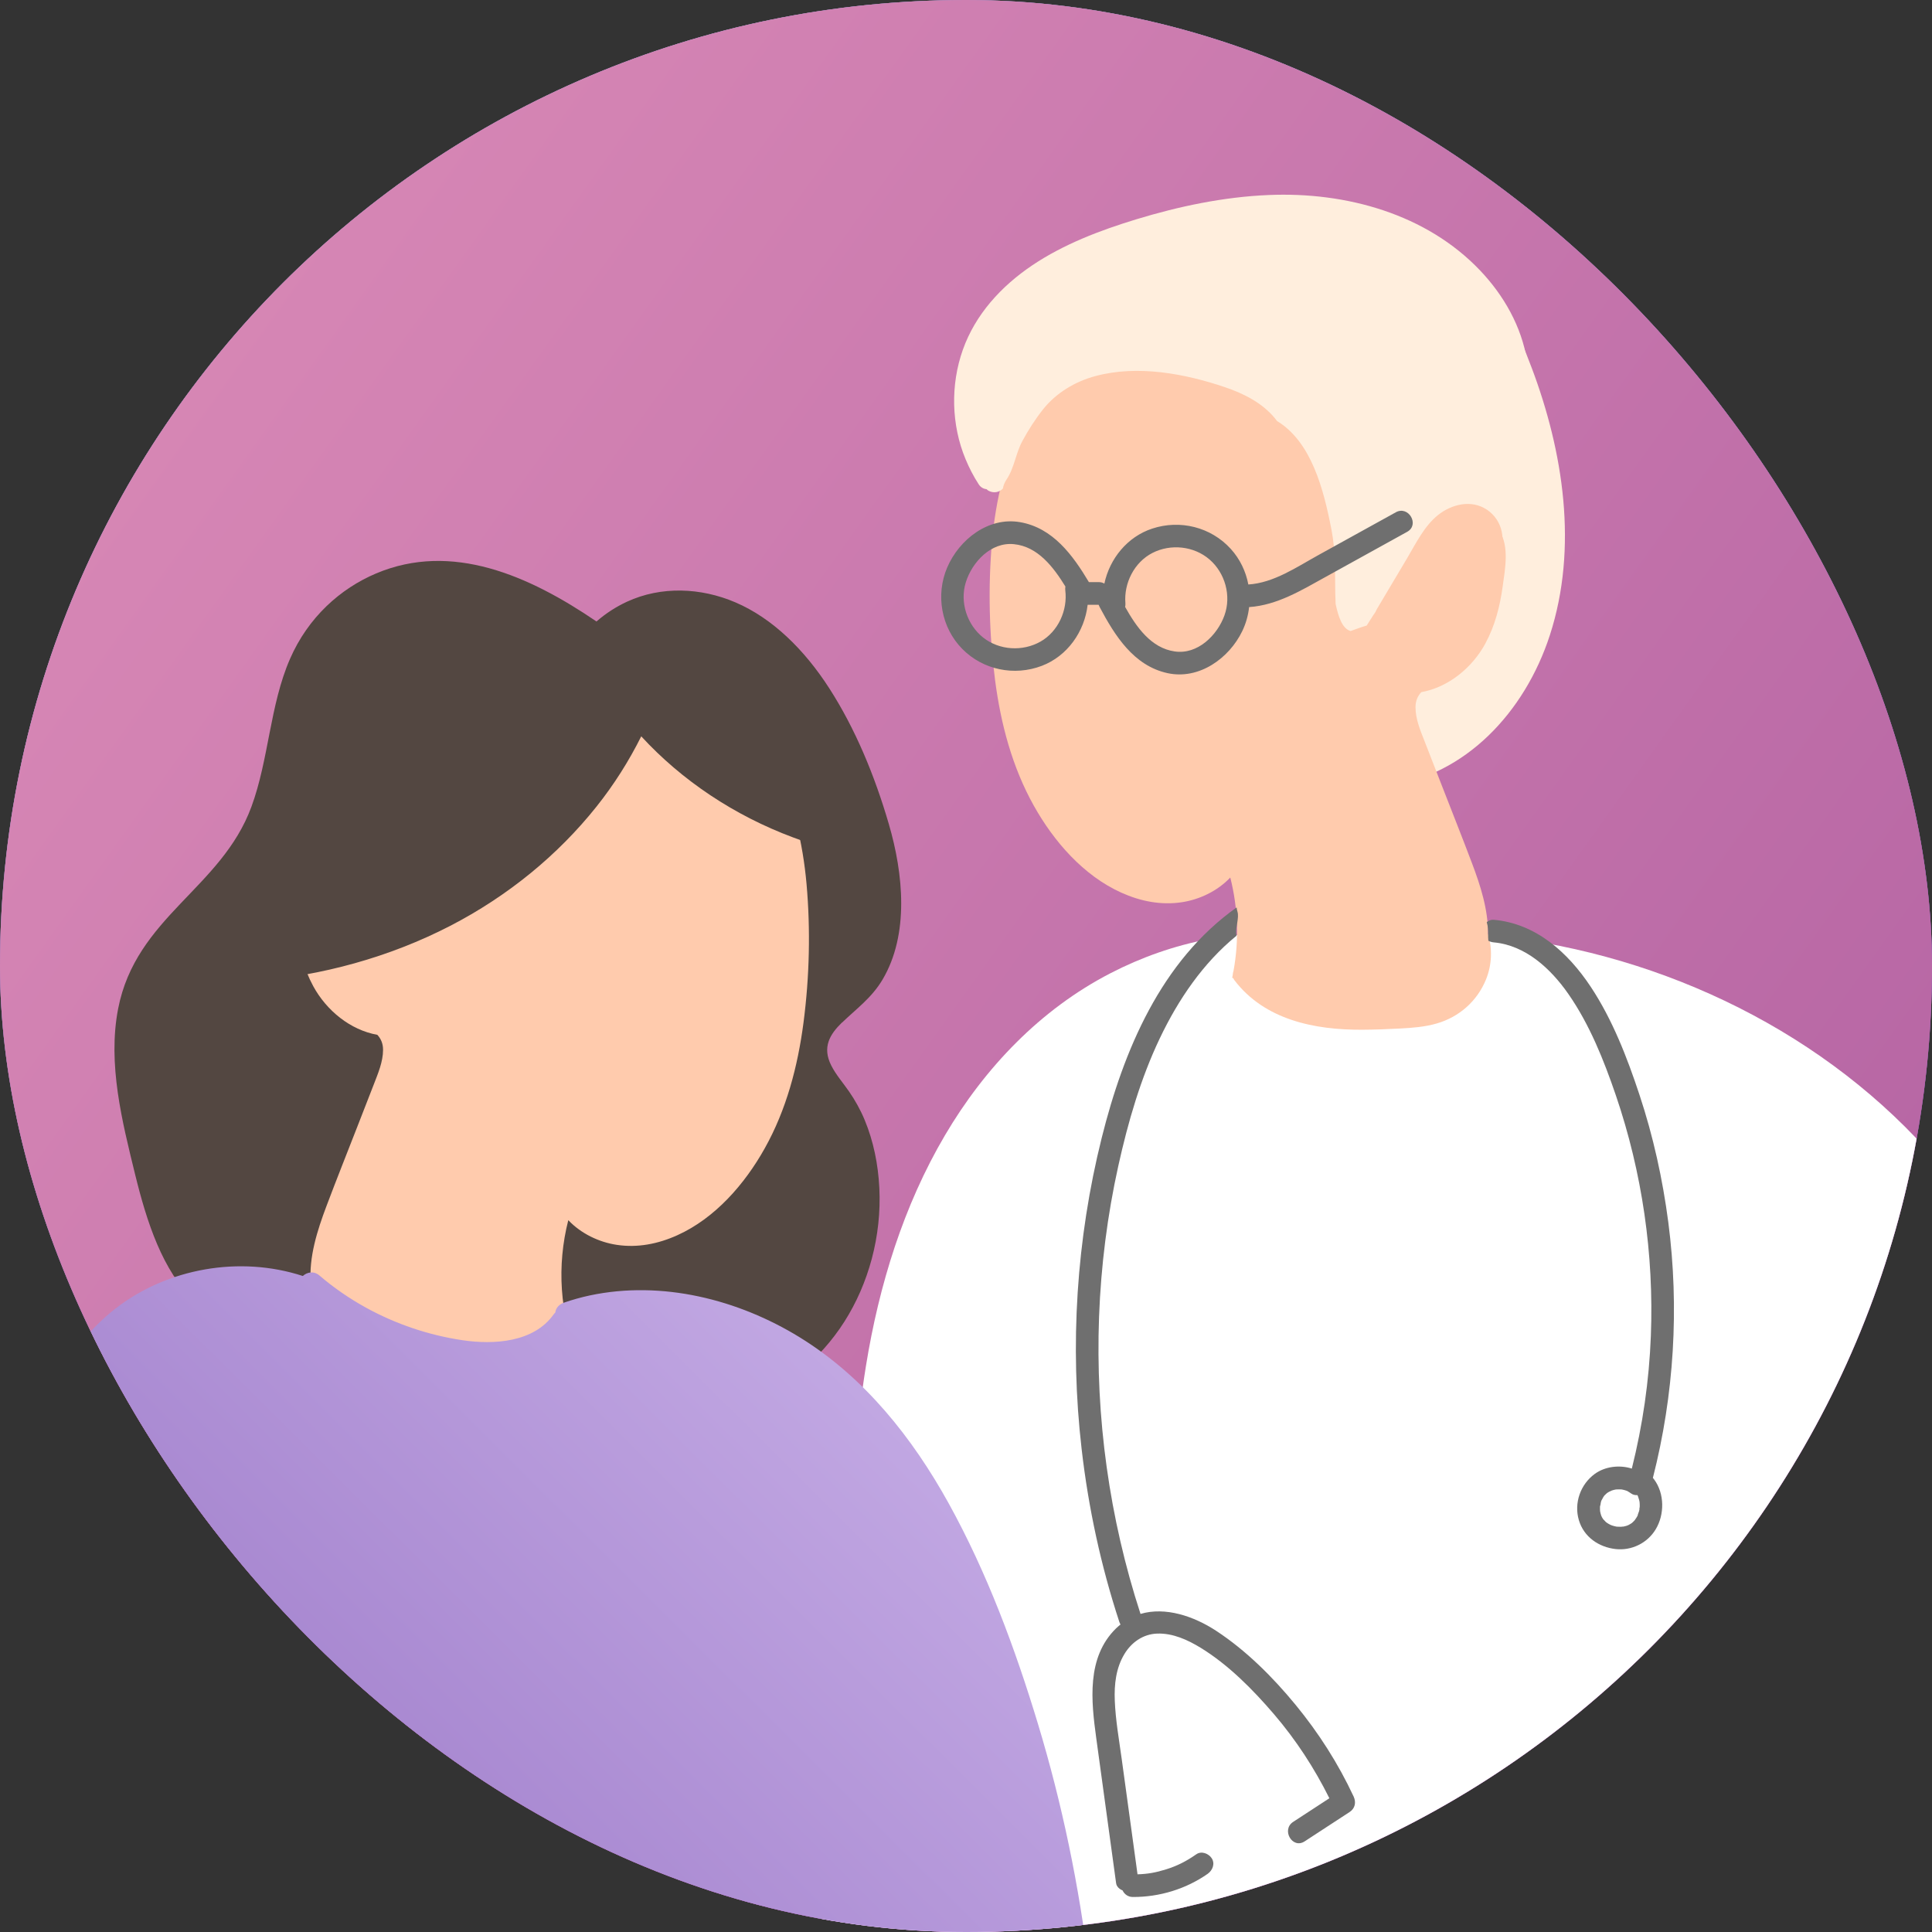
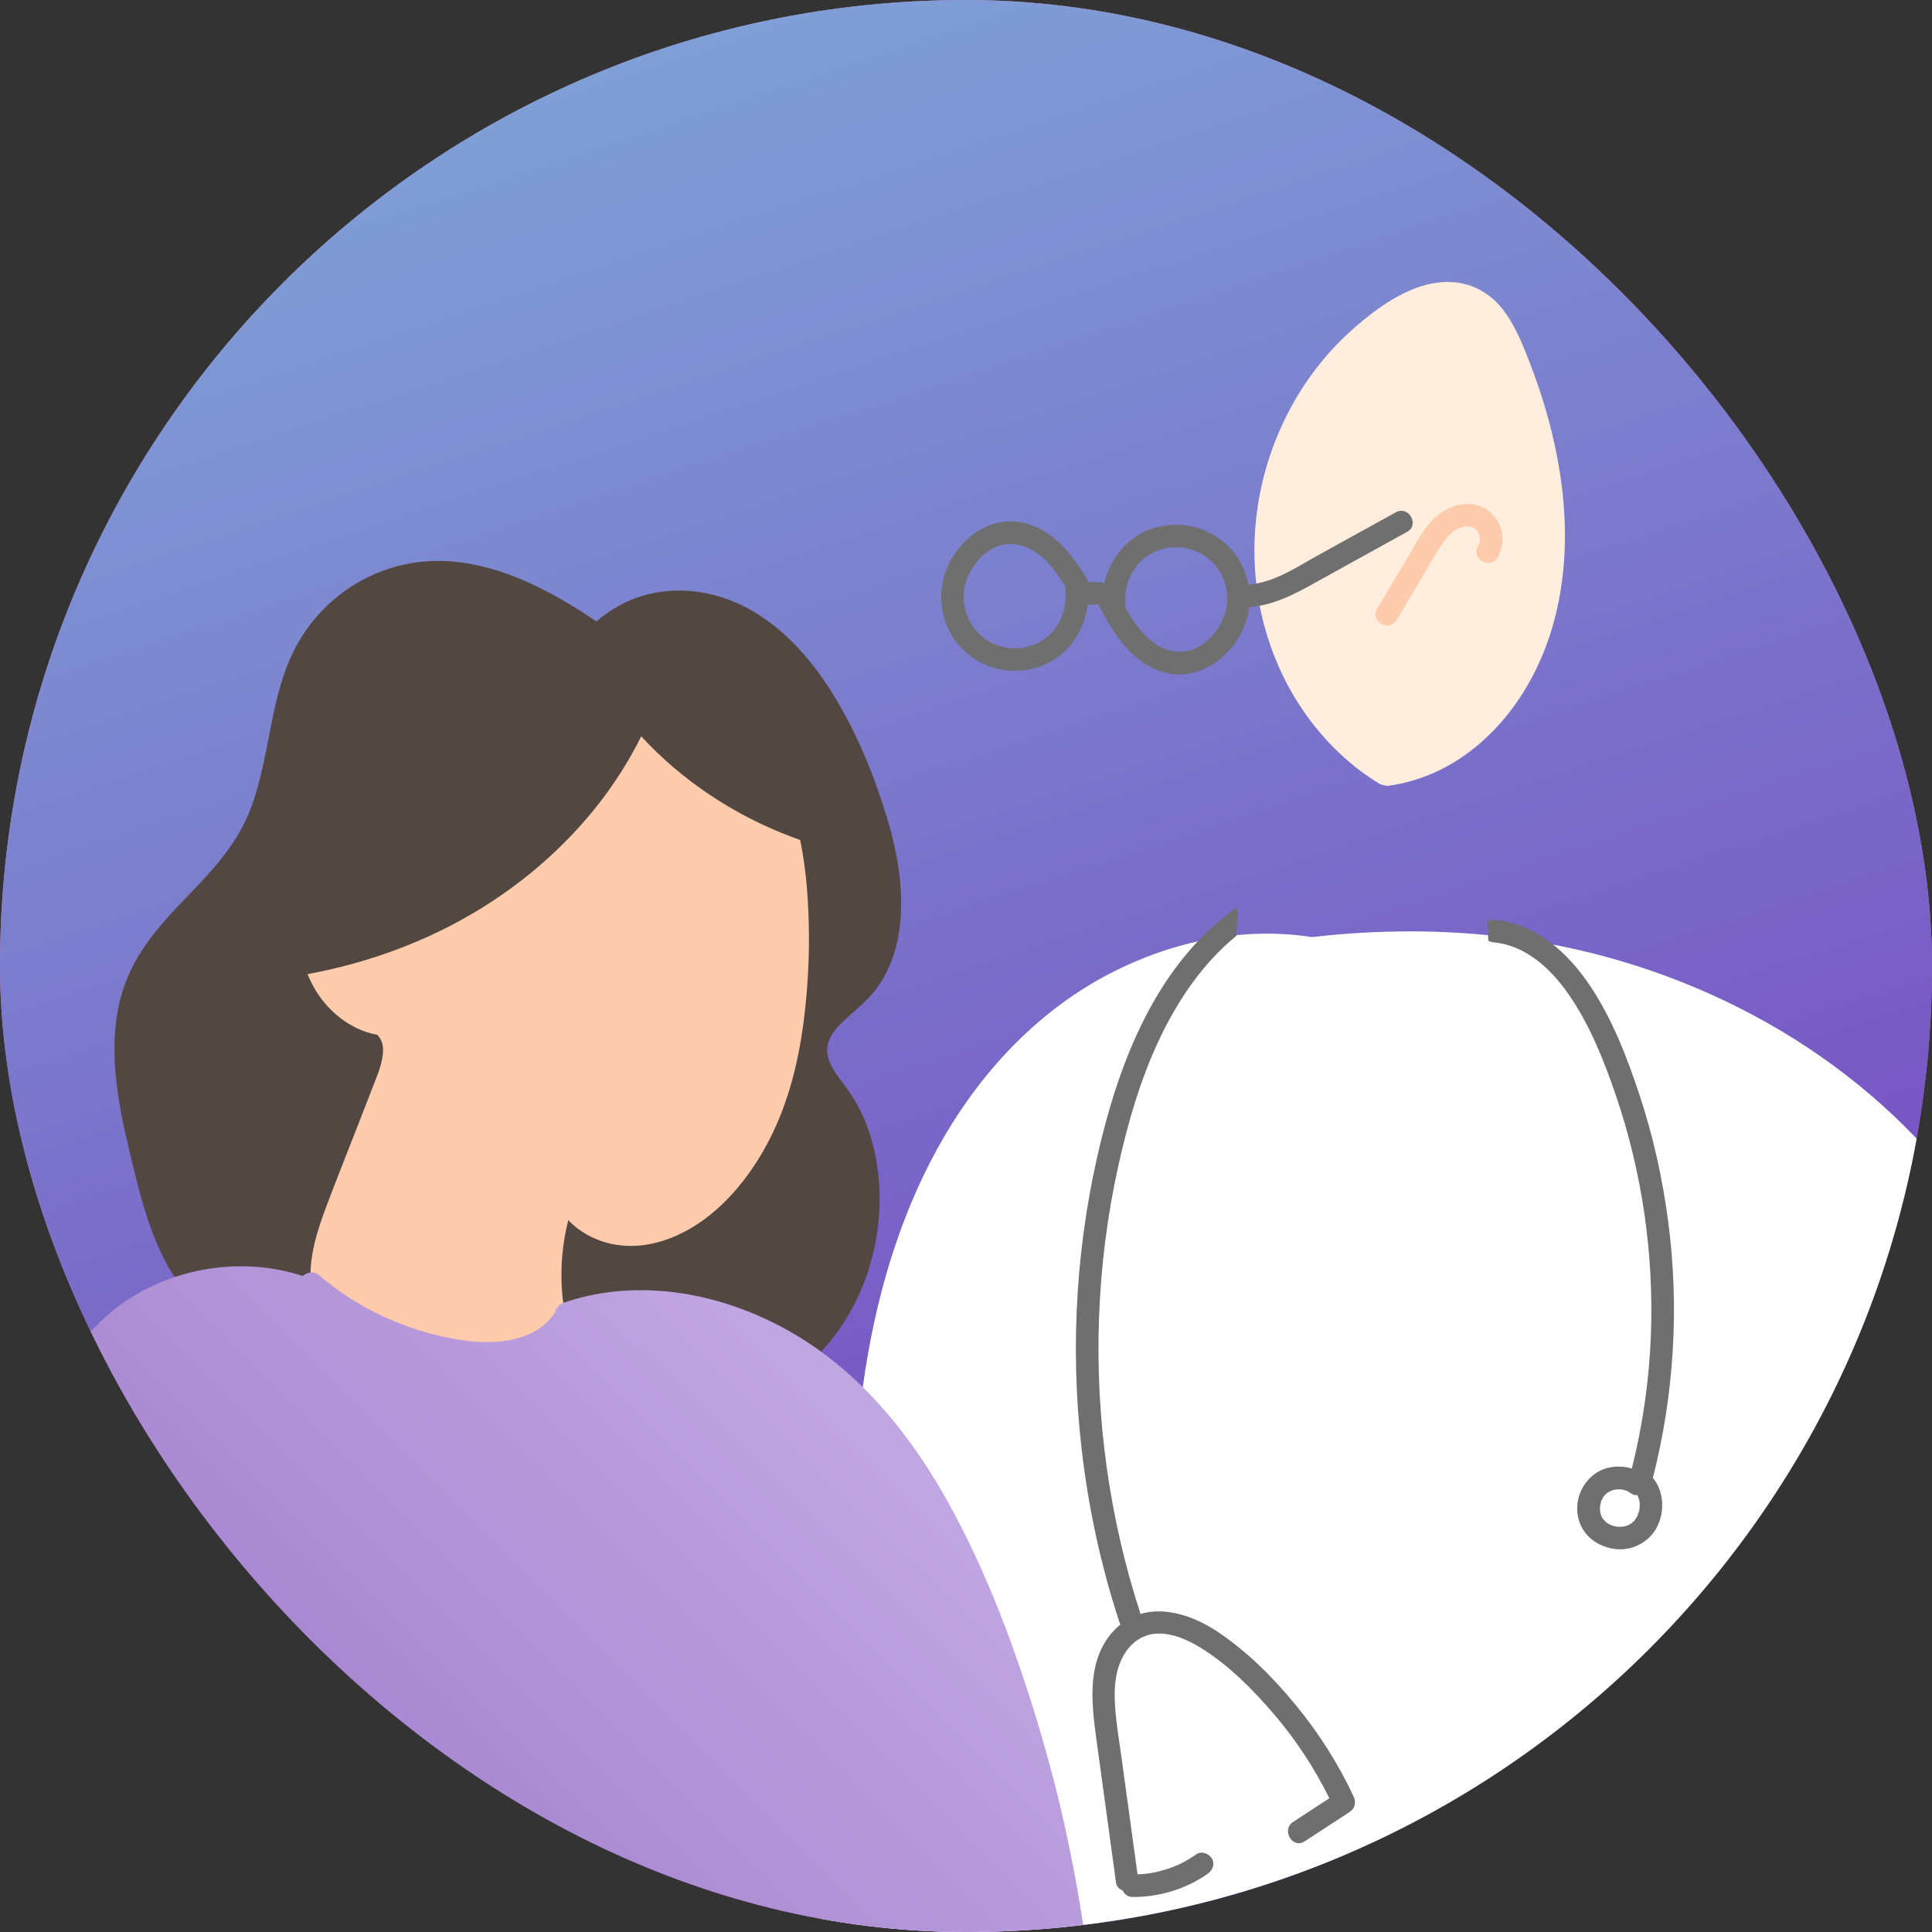
<svg xmlns="http://www.w3.org/2000/svg" width="100" height="100" viewBox="0 0 100 100" fill="none">
  <rect x="0" y="0" width="100" height="100" fill="#333333" stroke="none" />
  <g clip-path="url(#clip0_1766_73)">
    <circle cx="49.964" cy="49.964" r="57.329" fill="url(#paint0_linear_1766_73)" />
    <circle cx="49.964" cy="49.964" r="57.329" fill="url(#paint1_linear_1766_73)" />
-     <circle cx="49.964" cy="49.964" r="57.329" fill="url(#paint2_linear_1766_73)" />
    <path d="M100.807 60.762C95.303 53.961 86.943 49.702 78.326 48.557C74.848 48.094 71.354 48.106 67.902 48.504C64.34 47.949 60.671 48.724 57.474 50.376C53.849 52.248 50.97 55.267 48.913 58.759C46.764 62.405 45.498 66.524 44.824 70.685C44.307 73.87 44.115 77.091 44.043 80.313C44.036 80.325 44.031 80.339 44.024 80.351C43.39 88.17 42.755 95.991 42.121 103.81L39.898 131.218C39.715 133.483 39.531 135.746 39.348 138.012C39.254 139.163 39.161 140.315 39.067 141.466C38.99 142.416 38.854 143.392 38.964 144.347C39.17 146.137 40.352 147.298 42.114 147.588C42.997 147.733 43.891 147.712 44.78 147.705C45.899 147.698 47.015 147.691 48.134 147.684C57.308 147.628 66.482 147.572 75.656 147.513C84.793 147.457 93.927 147.401 103.063 147.345C104.22 147.338 105.376 147.331 106.532 147.324C106.841 147.324 107.119 147.034 107.1 146.722C106.6 138.765 106.639 130.766 106.499 122.795C106.459 120.588 106.422 118.379 106.382 116.172C106.581 112.584 106.782 108.994 106.981 105.406C107.29 99.843 107.686 94.278 107.847 88.71C108.13 78.942 107.182 68.64 100.805 60.762H100.807Z" fill="white" />
    <path d="M79.277 19.032C78.895 18.021 78.504 17.003 77.877 16.137C77.238 15.257 76.347 14.721 75.322 14.615C73.332 14.412 71.399 15.804 69.936 17.115C66.836 19.895 64.933 24.094 64.928 28.48C64.921 32.943 66.899 37.143 70.222 39.753C70.594 40.045 70.983 40.312 71.383 40.558C71.474 40.614 71.563 40.638 71.647 40.642C71.71 40.67 71.781 40.684 71.853 40.673C75.825 40.139 78.919 36.888 80.222 32.872C81.692 28.339 80.915 23.371 79.277 19.029V19.032Z" fill="#FFEEDD" />
-     <path d="M76.88 33.31C77.379 32.393 77.639 31.377 77.779 30.35C77.901 29.456 78.13 28.293 77.613 27.478C77.299 26.982 76.726 26.718 76.145 26.753C75.876 26.769 75.628 26.837 75.394 26.938C75.6 25.138 75.195 23.322 74.336 21.719C73.356 19.891 71.79 18.43 69.967 17.459C68.071 16.451 65.942 15.938 63.803 15.816C61.558 15.69 59.216 16.013 57.238 17.136C53.372 19.331 51.722 23.802 51.347 28.014C51.137 30.39 51.198 32.833 51.504 35.197C51.799 37.464 52.389 39.702 53.514 41.71C54.547 43.554 56.08 45.321 58.038 46.203C59.028 46.65 60.091 46.863 61.172 46.699C62.101 46.559 63.016 46.114 63.669 45.431C63.672 45.428 63.674 45.424 63.679 45.421C64.081 47.001 64.14 48.66 63.845 50.259C63.821 50.322 63.81 50.39 63.807 50.456C63.798 50.507 63.789 50.561 63.779 50.612C63.798 50.619 63.817 50.629 63.838 50.636C63.852 50.671 63.868 50.703 63.892 50.734C65.457 52.791 68.043 53.311 70.498 53.299C71.154 53.297 71.811 53.269 72.466 53.236C73.101 53.203 73.749 53.154 74.362 52.976C75.53 52.639 76.461 51.818 76.918 50.69C77.231 49.917 77.243 49.089 77.021 48.319C77.025 47.074 76.628 45.836 76.192 44.684C75.67 43.301 75.12 41.925 74.585 40.547C74.306 39.83 74.028 39.117 73.749 38.4C73.527 37.832 73.264 37.226 73.267 36.603C73.267 36.268 73.384 36.023 73.564 35.826C74.961 35.576 76.195 34.572 76.883 33.308L76.88 33.31Z" fill="#FFCBAD" />
-     <path d="M79.038 18.659C78.755 16.911 77.847 15.301 76.613 14.002C73.84 11.084 69.688 9.923 65.665 10.094C63.332 10.192 61.029 10.677 58.808 11.353C56.931 11.926 55.054 12.64 53.432 13.731C51.808 14.824 50.483 16.284 49.837 18.102C49.192 19.916 49.236 21.992 49.98 23.773C50.167 24.222 50.39 24.655 50.657 25.067C50.762 25.229 50.909 25.304 51.064 25.32C51.099 25.355 51.136 25.386 51.183 25.409C51.438 25.538 51.726 25.484 51.909 25.287C51.934 25.133 51.993 24.976 52.096 24.824C52.501 24.225 52.573 23.469 52.913 22.837C53.217 22.273 53.591 21.686 53.994 21.18C54.673 20.333 55.649 19.743 56.718 19.46C58.892 18.882 61.317 19.336 63.402 20.04C64.378 20.37 65.335 20.855 65.988 21.648C66.028 21.695 66.063 21.744 66.098 21.791C67.877 22.872 68.511 25.311 68.921 27.44C69.126 28.508 69.098 29.561 69.112 30.644C69.115 30.848 69.124 31.052 69.131 31.257C69.26 31.857 69.457 32.54 69.908 32.662C70.184 32.561 70.458 32.46 70.741 32.378C71.591 30.988 72.623 29.708 73.826 28.575C74.603 27.845 75.476 27.22 76.267 26.504C77.009 25.832 77.641 25.044 78.106 24.171C79.014 22.474 79.342 20.541 79.038 18.657V18.659Z" fill="#FFEEDD" />
    <path d="M76.959 26.38C76.156 25.842 75.127 26.097 74.42 26.668C73.716 27.239 73.292 28.117 72.838 28.884C72.318 29.757 71.799 30.633 71.279 31.506C70.893 32.154 71.904 32.743 72.29 32.095C72.702 31.402 73.114 30.71 73.526 30.017C73.905 29.378 74.261 28.713 74.684 28.103C74.984 27.67 75.478 27.174 76.058 27.253C76.552 27.321 76.728 27.871 76.496 28.267C76.112 28.917 77.123 29.505 77.507 28.856C78.005 28.014 77.778 26.928 76.962 26.38H76.959Z" fill="#FFCBAD" />
    <path d="M70.065 92.991C69.269 91.284 68.254 89.695 67.058 88.24C65.88 86.807 64.502 85.429 62.946 84.409C61.794 83.655 60.322 83.154 59.033 83.536C57.418 78.581 56.695 73.365 56.887 68.157C56.985 65.529 57.315 62.913 57.884 60.343C58.384 58.085 59.035 55.833 60.032 53.741C60.989 51.733 62.269 49.847 63.999 48.435C63.994 48.389 63.987 48.342 63.985 48.295C63.964 47.974 64.139 47.495 64.055 47.204C64.032 47.125 64.015 47.048 64.008 46.968C60.093 49.746 58.155 54.37 57.027 58.885C55.714 64.137 55.363 69.634 55.986 75.012C56.337 78.05 56.983 81.048 57.937 83.952C57.954 84.001 57.975 84.043 57.998 84.083C57.919 84.149 57.839 84.214 57.762 84.289C56.229 85.794 56.479 88.05 56.744 89.983C57.086 92.478 57.427 94.975 57.769 97.47C57.792 97.648 57.935 97.779 58.104 97.847C58.197 98.046 58.389 98.186 58.628 98.188C60.004 98.195 61.382 97.779 62.51 96.988C62.761 96.812 62.901 96.468 62.721 96.187C62.562 95.939 62.19 95.79 61.921 95.977C61.396 96.344 60.919 96.583 60.355 96.758C59.814 96.927 59.398 96.999 58.878 97.014C58.607 95.027 58.333 93.04 58.061 91.055C57.923 90.049 57.741 89.035 57.701 88.02C57.668 87.184 57.76 86.339 58.2 85.612C58.567 85.003 59.171 84.579 59.896 84.554C60.704 84.526 61.471 84.877 62.145 85.288C63.589 86.175 64.851 87.453 65.948 88.734C67.079 90.056 68.034 91.521 68.808 93.077C68.183 93.484 67.561 93.892 66.936 94.299C66.306 94.708 66.894 95.722 67.526 95.31C68.303 94.804 69.077 94.299 69.854 93.791C70.138 93.606 70.203 93.29 70.065 92.991Z" fill="#6F6F6F" />
-     <path d="M82.974 78.623C82.988 78.635 83.002 78.649 83.013 78.663C83.013 78.656 82.999 78.642 82.974 78.623Z" fill="#6F6F6F" />
    <path d="M84.855 78.12V78.113C84.855 78.094 84.855 78.075 84.855 78.057C84.851 78.036 84.841 78.047 84.853 78.12H84.855Z" fill="#6F6F6F" />
    <path d="M84.249 78.948C84.249 78.948 84.268 78.941 84.275 78.939C84.28 78.939 84.284 78.936 84.289 78.934H84.291C84.214 78.943 84.216 78.957 84.249 78.948Z" fill="#6F6F6F" />
    <path d="M85.553 76.496C86.653 72.189 86.925 67.677 86.352 63.271C86.059 61.031 85.572 58.819 84.861 56.673C84.222 54.742 83.461 52.77 82.331 51.068C81.156 49.301 79.506 47.803 77.311 47.607C77.177 47.595 77.053 47.647 76.953 47.731C77.018 47.937 77.03 48.152 77.023 48.367C77.021 48.477 77.028 48.587 77.037 48.695C77.119 48.737 77.213 48.768 77.311 48.777C78.963 48.924 80.267 50.141 81.175 51.443C82.279 53.029 83.012 54.869 83.634 56.687C84.999 60.687 85.612 64.925 85.448 69.147C85.359 71.464 85.027 73.762 84.463 76.014C83.829 75.812 83.082 75.901 82.551 76.285C81.807 76.823 81.458 77.795 81.722 78.684C81.98 79.552 82.75 80.081 83.625 80.179C84.449 80.271 85.268 79.871 85.696 79.161C86.162 78.396 86.16 77.308 85.619 76.578C85.596 76.547 85.575 76.519 85.551 76.493L85.553 76.496ZM84.858 78.059C84.858 78.059 84.861 78.09 84.858 78.113C84.858 78.12 84.858 78.127 84.858 78.132C84.858 78.127 84.858 78.125 84.858 78.122C84.851 78.155 84.844 78.186 84.837 78.218C84.821 78.284 84.772 78.373 84.765 78.441C84.751 78.471 84.734 78.501 84.718 78.529C84.69 78.581 84.638 78.635 84.613 78.686L84.608 78.691C84.585 78.717 84.561 78.743 84.535 78.766C84.512 78.789 84.489 78.808 84.465 78.831C84.409 78.867 84.355 78.902 84.294 78.932C84.299 78.932 84.304 78.932 84.308 78.932C84.299 78.932 84.29 78.937 84.28 78.941C84.271 78.946 84.262 78.948 84.255 78.951C84.24 78.955 84.227 78.963 84.215 78.967C84.154 78.988 84.088 79.002 84.025 79.016C84.03 79.016 84.032 79.016 84.039 79.016C84.032 79.016 84.025 79.016 84.018 79.016C83.997 79.021 83.978 79.021 83.964 79.019C83.943 79.021 83.922 79.023 83.903 79.026C83.838 79.026 83.77 79.026 83.705 79.021C83.686 79.019 83.66 79.014 83.651 79.014C83.583 79 83.517 78.984 83.454 78.963C83.428 78.953 83.403 78.944 83.377 78.934C83.365 78.93 83.354 78.923 83.342 78.918C83.281 78.888 83.222 78.853 83.166 78.815L83.159 78.81C83.141 78.794 83.117 78.775 83.101 78.761C83.073 78.736 83.045 78.698 83.016 78.665C83.019 78.675 83.002 78.67 82.984 78.637L82.977 78.628C82.977 78.628 82.967 78.618 82.963 78.616C82.97 78.621 82.972 78.623 82.977 78.628C82.958 78.595 82.937 78.565 82.918 78.532C82.916 78.525 82.89 78.473 82.879 78.448C82.879 78.443 82.876 78.438 82.874 78.433C82.85 78.363 82.836 78.293 82.82 78.221C82.82 78.186 82.815 78.148 82.815 78.113C82.815 78.076 82.815 78.038 82.815 78.001C82.815 77.987 82.815 77.972 82.818 77.959C82.843 77.916 82.85 77.795 82.862 77.75C82.869 77.727 82.876 77.703 82.885 77.68V77.675C82.907 77.647 82.977 77.502 82.989 77.486C82.991 77.481 83.012 77.453 83.028 77.43V77.425C83.047 77.406 83.066 77.387 83.082 77.371C83.108 77.345 83.136 77.32 83.164 77.294L83.169 77.289C83.169 77.289 83.185 77.277 83.194 77.27C83.225 77.249 83.258 77.231 83.29 77.212C83.304 77.203 83.384 77.174 83.41 77.156C83.414 77.156 83.417 77.153 83.421 77.151C83.457 77.139 83.494 77.128 83.529 77.118C83.567 77.109 83.602 77.102 83.639 77.095H83.644C83.644 77.095 83.66 77.093 83.669 77.093C83.758 77.085 83.843 77.093 83.932 77.093C83.932 77.093 83.932 77.093 83.934 77.093C83.978 77.102 84.025 77.111 84.07 77.123C84.105 77.132 84.142 77.144 84.177 77.156C84.187 77.158 84.194 77.163 84.203 77.165H84.21C84.287 77.212 84.362 77.252 84.433 77.305C84.524 77.371 84.636 77.394 84.751 77.387C84.76 77.406 84.769 77.427 84.781 77.446C84.802 77.509 84.823 77.57 84.84 77.633C84.849 77.666 84.856 77.701 84.863 77.736C84.863 77.743 84.863 77.75 84.865 77.757C84.87 77.827 84.875 77.895 84.872 77.966C84.872 77.998 84.868 78.033 84.863 78.069L84.858 78.059Z" fill="#6F6F6F" />
    <path d="M83.962 79.016C83.98 79.016 83.997 79.014 84.015 79.014C84.018 79.014 84.02 79.014 84.022 79.014C83.945 79.007 83.938 79.014 83.962 79.019V79.016Z" fill="#6F6F6F" />
    <path d="M72.253 26.513L68.234 28.734C67.116 29.352 65.927 30.171 64.614 30.253C64.485 29.577 64.181 28.933 63.701 28.407C62.676 27.281 61.082 26.883 59.636 27.361C58.349 27.784 57.436 28.919 57.162 30.206C57.078 30.16 56.987 30.131 56.886 30.131H56.362C55.529 28.739 54.501 27.319 52.793 27.026C51.157 26.745 49.652 27.922 49.03 29.366C48.416 30.789 48.718 32.491 49.814 33.595C50.885 34.676 52.496 35.004 53.919 34.466C55.252 33.96 56.139 32.685 56.296 31.304H56.865C56.879 31.341 56.895 31.379 56.914 31.414C57.7 32.893 58.674 34.461 60.436 34.843C62.058 35.194 63.614 34.084 64.298 32.669C64.49 32.273 64.607 31.849 64.654 31.423C66.105 31.325 67.371 30.548 68.616 29.86C70.022 29.083 71.429 28.304 72.835 27.527C73.495 27.162 72.906 26.151 72.246 26.516L72.253 26.513ZM53.855 33.209C52.931 33.733 51.726 33.661 50.89 33.001C50.052 32.336 49.671 31.168 49.989 30.143C50.317 29.092 51.29 28.046 52.479 28.166C53.713 28.287 54.518 29.34 55.145 30.358C55.136 30.417 55.131 30.478 55.138 30.546C55.271 31.58 54.775 32.687 53.853 33.211L53.855 33.209ZM63.378 31.852C63.004 32.886 61.988 33.89 60.806 33.719C59.58 33.544 58.822 32.458 58.236 31.414C58.248 31.355 58.258 31.295 58.251 31.227C58.164 30.188 58.707 29.102 59.65 28.62C60.596 28.135 61.798 28.262 62.603 28.957C63.413 29.657 63.743 30.841 63.378 31.849V31.852Z" fill="#6F6F6F" />
    <path d="M43.59 52.924C44.325 52.214 45.112 51.657 45.677 50.709C47.07 48.363 46.758 45.226 46.006 42.654C45.273 40.141 44.272 37.723 42.925 35.629C41.653 33.652 40 32.005 38.059 31.176C36.28 30.416 34.228 30.324 32.452 31.144C31.89 31.405 31.36 31.744 30.874 32.168C27.392 29.796 23.386 28.024 19.463 29.683C17.619 30.463 15.948 31.95 15.009 34.107C13.966 36.502 13.917 39.303 13.014 41.756C11.455 45.989 7.036 47.459 6.114 52.214C5.561 55.072 6.327 58.064 6.994 60.79C7.596 63.24 8.404 65.771 10.087 67.383C10.985 68.244 12.047 68.772 13.123 69.192C14.307 69.653 15.507 70.053 16.706 70.436C19.141 71.219 21.599 71.885 24.073 72.436C26.57 72.993 29.103 73.509 31.637 73.683C33.992 73.845 36.413 73.651 38.651 72.671C40.586 71.822 42.423 70.427 43.707 68.406C44.951 66.449 45.64 63.991 45.514 61.483C45.453 60.262 45.21 59.065 44.757 57.974C44.536 57.441 44.258 56.945 43.943 56.49C43.637 56.046 43.275 55.643 43.023 55.145C42.547 54.2 42.953 53.533 43.586 52.921L43.59 52.924Z" fill="#534741" />
    <path d="M19.529 53.56C19.71 53.757 19.827 54.002 19.827 54.337C19.827 54.96 19.564 55.566 19.345 56.135C19.066 56.851 18.788 57.565 18.509 58.281C17.973 59.659 17.423 61.033 16.901 62.418C16.422 63.689 15.979 65.065 16.084 66.441C16.185 67.766 16.808 68.934 17.844 69.762C18.827 70.549 20.014 71.033 21.217 71.368C23.943 72.124 26.899 72.037 29.574 71.122C29.965 70.989 30.077 70.621 29.923 70.263C28.963 68.026 28.816 65.501 29.415 63.156C29.417 63.158 29.42 63.163 29.424 63.165C30.075 63.848 30.992 64.293 31.922 64.433C33.003 64.597 34.065 64.384 35.055 63.937C37.014 63.055 38.547 61.288 39.579 59.444C40.705 57.436 41.292 55.198 41.589 52.931C41.898 50.567 41.957 48.124 41.746 45.748C41.372 41.538 39.722 37.066 35.855 34.87C33.878 33.747 31.535 33.424 29.291 33.55C27.154 33.672 25.024 34.185 23.127 35.193C21.301 36.165 19.738 37.623 18.757 39.453C17.898 41.056 17.491 42.872 17.699 44.672C17.463 44.571 17.215 44.501 16.948 44.487C16.368 44.454 15.794 44.716 15.481 45.212C14.966 46.027 15.193 47.19 15.315 48.084C15.455 49.111 15.715 50.127 16.213 51.044C16.901 52.308 18.132 53.312 19.532 53.563L19.529 53.56Z" fill="#FFCBAD" />
    <path d="M44.704 43.483C43.21 40.851 41.676 38.178 39.34 36.033C38.288 35.067 37.072 34.21 35.72 33.589C34.222 32.901 32.587 32.538 30.911 32.394C27.567 32.109 23.966 32.54 20.941 33.854C18.158 35.063 15.963 37.093 14.939 39.682C13.674 42.88 14.188 46.305 14.759 49.575C14.195 49.658 13.632 49.724 13.061 49.77C12.748 49.794 12.477 49.989 12.477 50.284C12.477 50.542 12.745 50.821 13.061 50.797C16.662 50.511 20.174 49.536 23.293 47.927C26.295 46.377 28.879 44.255 30.873 41.752C31.785 40.608 32.554 39.387 33.191 38.112C35.283 40.388 37.991 42.206 41.063 43.35C42.031 43.71 43.025 44.01 44.047 44.235C44.561 44.349 44.931 43.879 44.706 43.481L44.704 43.483Z" fill="#534741" />
    <path d="M56.8 114.487C57.017 110.301 56.879 106.101 56.379 101.938C55.861 97.638 54.981 93.381 53.724 89.226C52.541 85.316 51.09 81.406 49.1 77.807C47.241 74.445 44.755 71.291 41.394 69.22C38.214 67.262 34.265 66.26 30.531 67.051C30.072 67.149 29.622 67.276 29.18 67.428C28.942 67.51 28.766 67.704 28.742 67.936C28.71 67.966 28.679 68.001 28.652 68.038C27.627 69.48 25.572 69.611 23.944 69.37C22.189 69.11 20.489 68.534 18.944 67.685C18.08 67.208 17.27 66.651 16.528 66.014C16.242 65.771 15.889 65.846 15.674 66.045C12.405 64.978 8.657 65.645 5.973 67.734C4.546 68.843 3.46 70.327 2.614 71.883C1.695 73.57 0.989 75.379 0.389 77.194C-0.907 81.13 -1.507 85.222 -1.705 89.341C-1.804 91.425 -1.811 93.513 -1.787 95.597C-1.763 97.638 -1.756 99.687 -1.637 101.725C-1.422 105.378 -0.605 109.26 2.169 111.944C2.302 112.072 2.442 112.192 2.582 112.311C0.897 118.158 0.604 124.345 1.685 130.323C1.992 132.019 2.415 133.692 2.945 135.335C3.018 135.562 3.184 135.686 3.371 135.726C3.53 135.773 3.709 135.759 3.874 135.684C6.708 134.422 9.904 134.341 12.966 134.231C16.284 134.111 19.599 133.908 22.904 133.599C29.595 132.974 36.25 131.956 42.813 130.545C46.484 129.757 50.128 128.842 53.733 127.81C53.741 127.81 53.745 127.805 53.753 127.803C53.992 127.777 54.19 127.609 54.275 127.377C55.765 123.348 56.657 119.127 56.942 114.859C56.952 114.716 56.892 114.585 56.797 114.482L56.8 114.487Z" fill="url(#paint3_linear_1766_73)" />
  </g>
  <defs>
    <linearGradient id="paint0_linear_1766_73" x1="-7.401" y1="38.53" x2="239.305" y2="214.887" gradientUnits="userSpaceOnUse">
      <stop stop-color="#D787B5" />
      <stop offset="1" stop-color="#772583" />
    </linearGradient>
    <linearGradient id="paint1_linear_1766_73" x1="45.713" y1="113.602" x2="-0.095" y2="-25.194" gradientUnits="userSpaceOnUse">
      <stop offset="0.055" stop-color="#753BBD" />
      <stop offset="1" stop-color="#83C4E0" />
    </linearGradient>
    <linearGradient id="paint2_linear_1766_73" x1="-7.401" y1="38.53" x2="239.305" y2="214.887" gradientUnits="userSpaceOnUse">
      <stop stop-color="#D787B5" />
      <stop offset="1" stop-color="#772583" />
    </linearGradient>
    <linearGradient id="paint3_linear_1766_73" x1="-8.105" y1="113.319" x2="56.978" y2="47.962" gradientUnits="userSpaceOnUse">
      <stop stop-color="#8B64BC" />
      <stop offset="0.882" stop-color="#CDB6EB" />
    </linearGradient>
    <clipPath id="clip0_1766_73">
      <rect width="100" height="100" rx="50" fill="white" />
    </clipPath>
  </defs>
</svg>